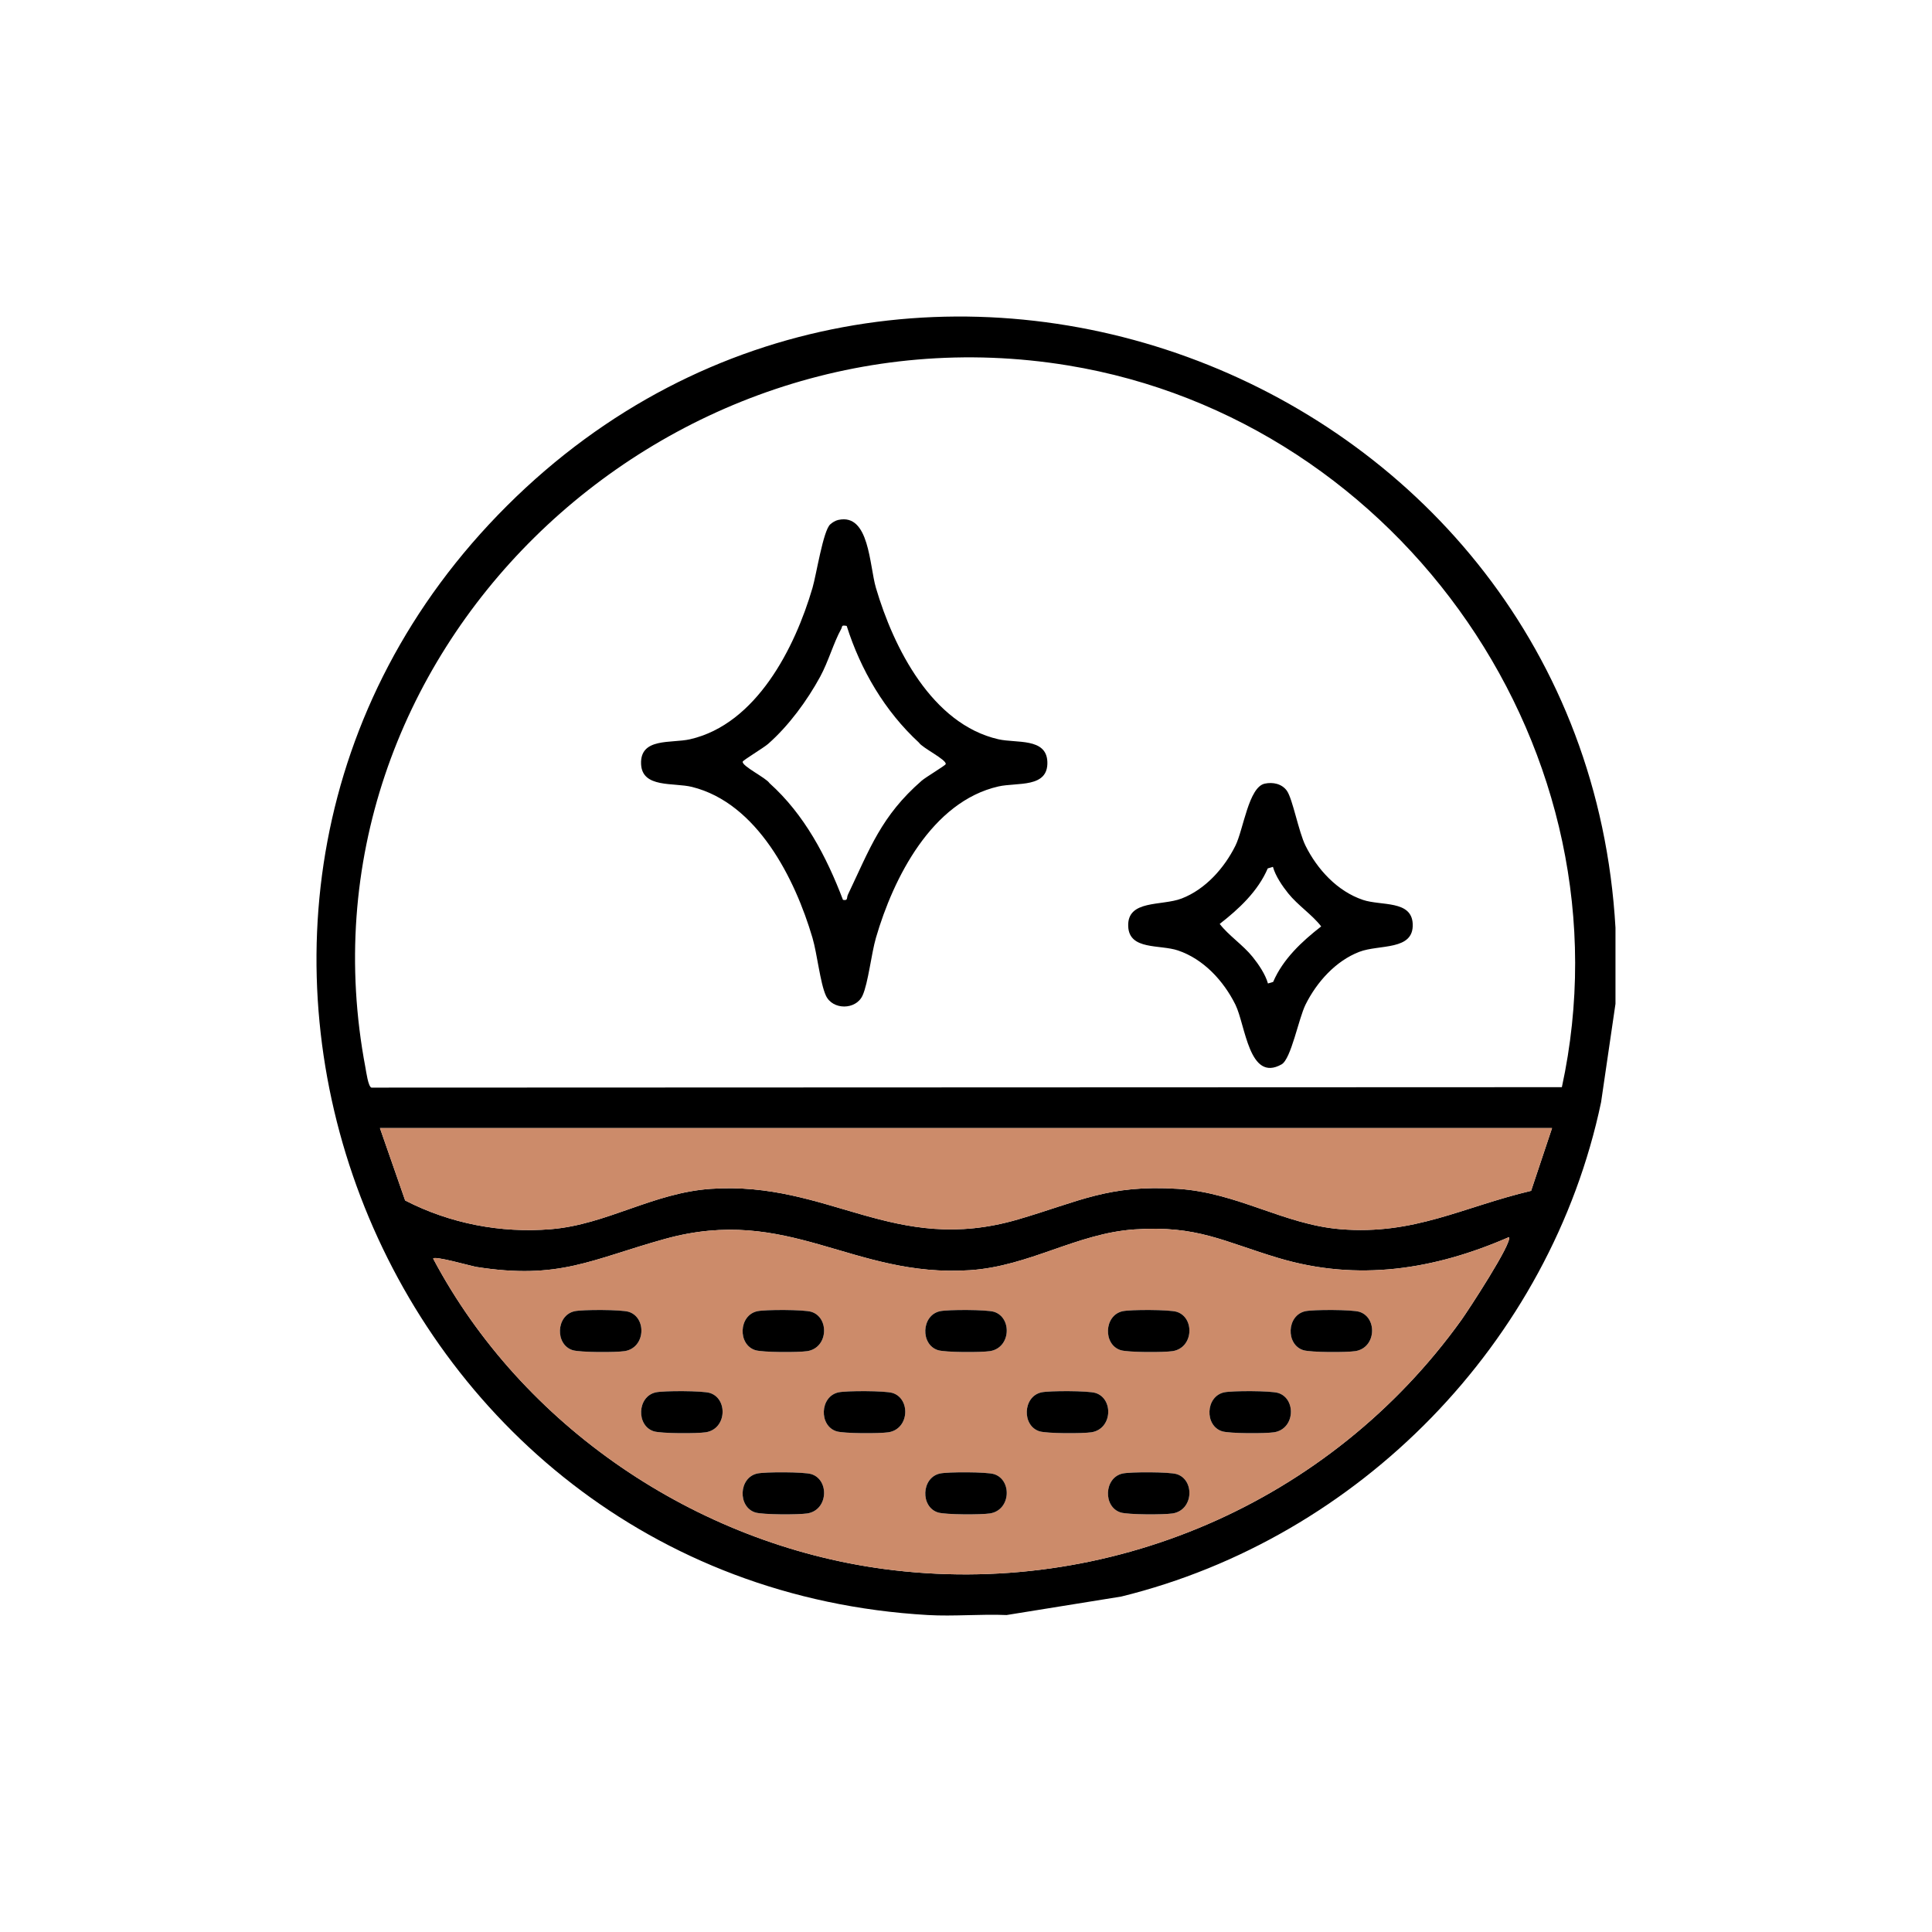
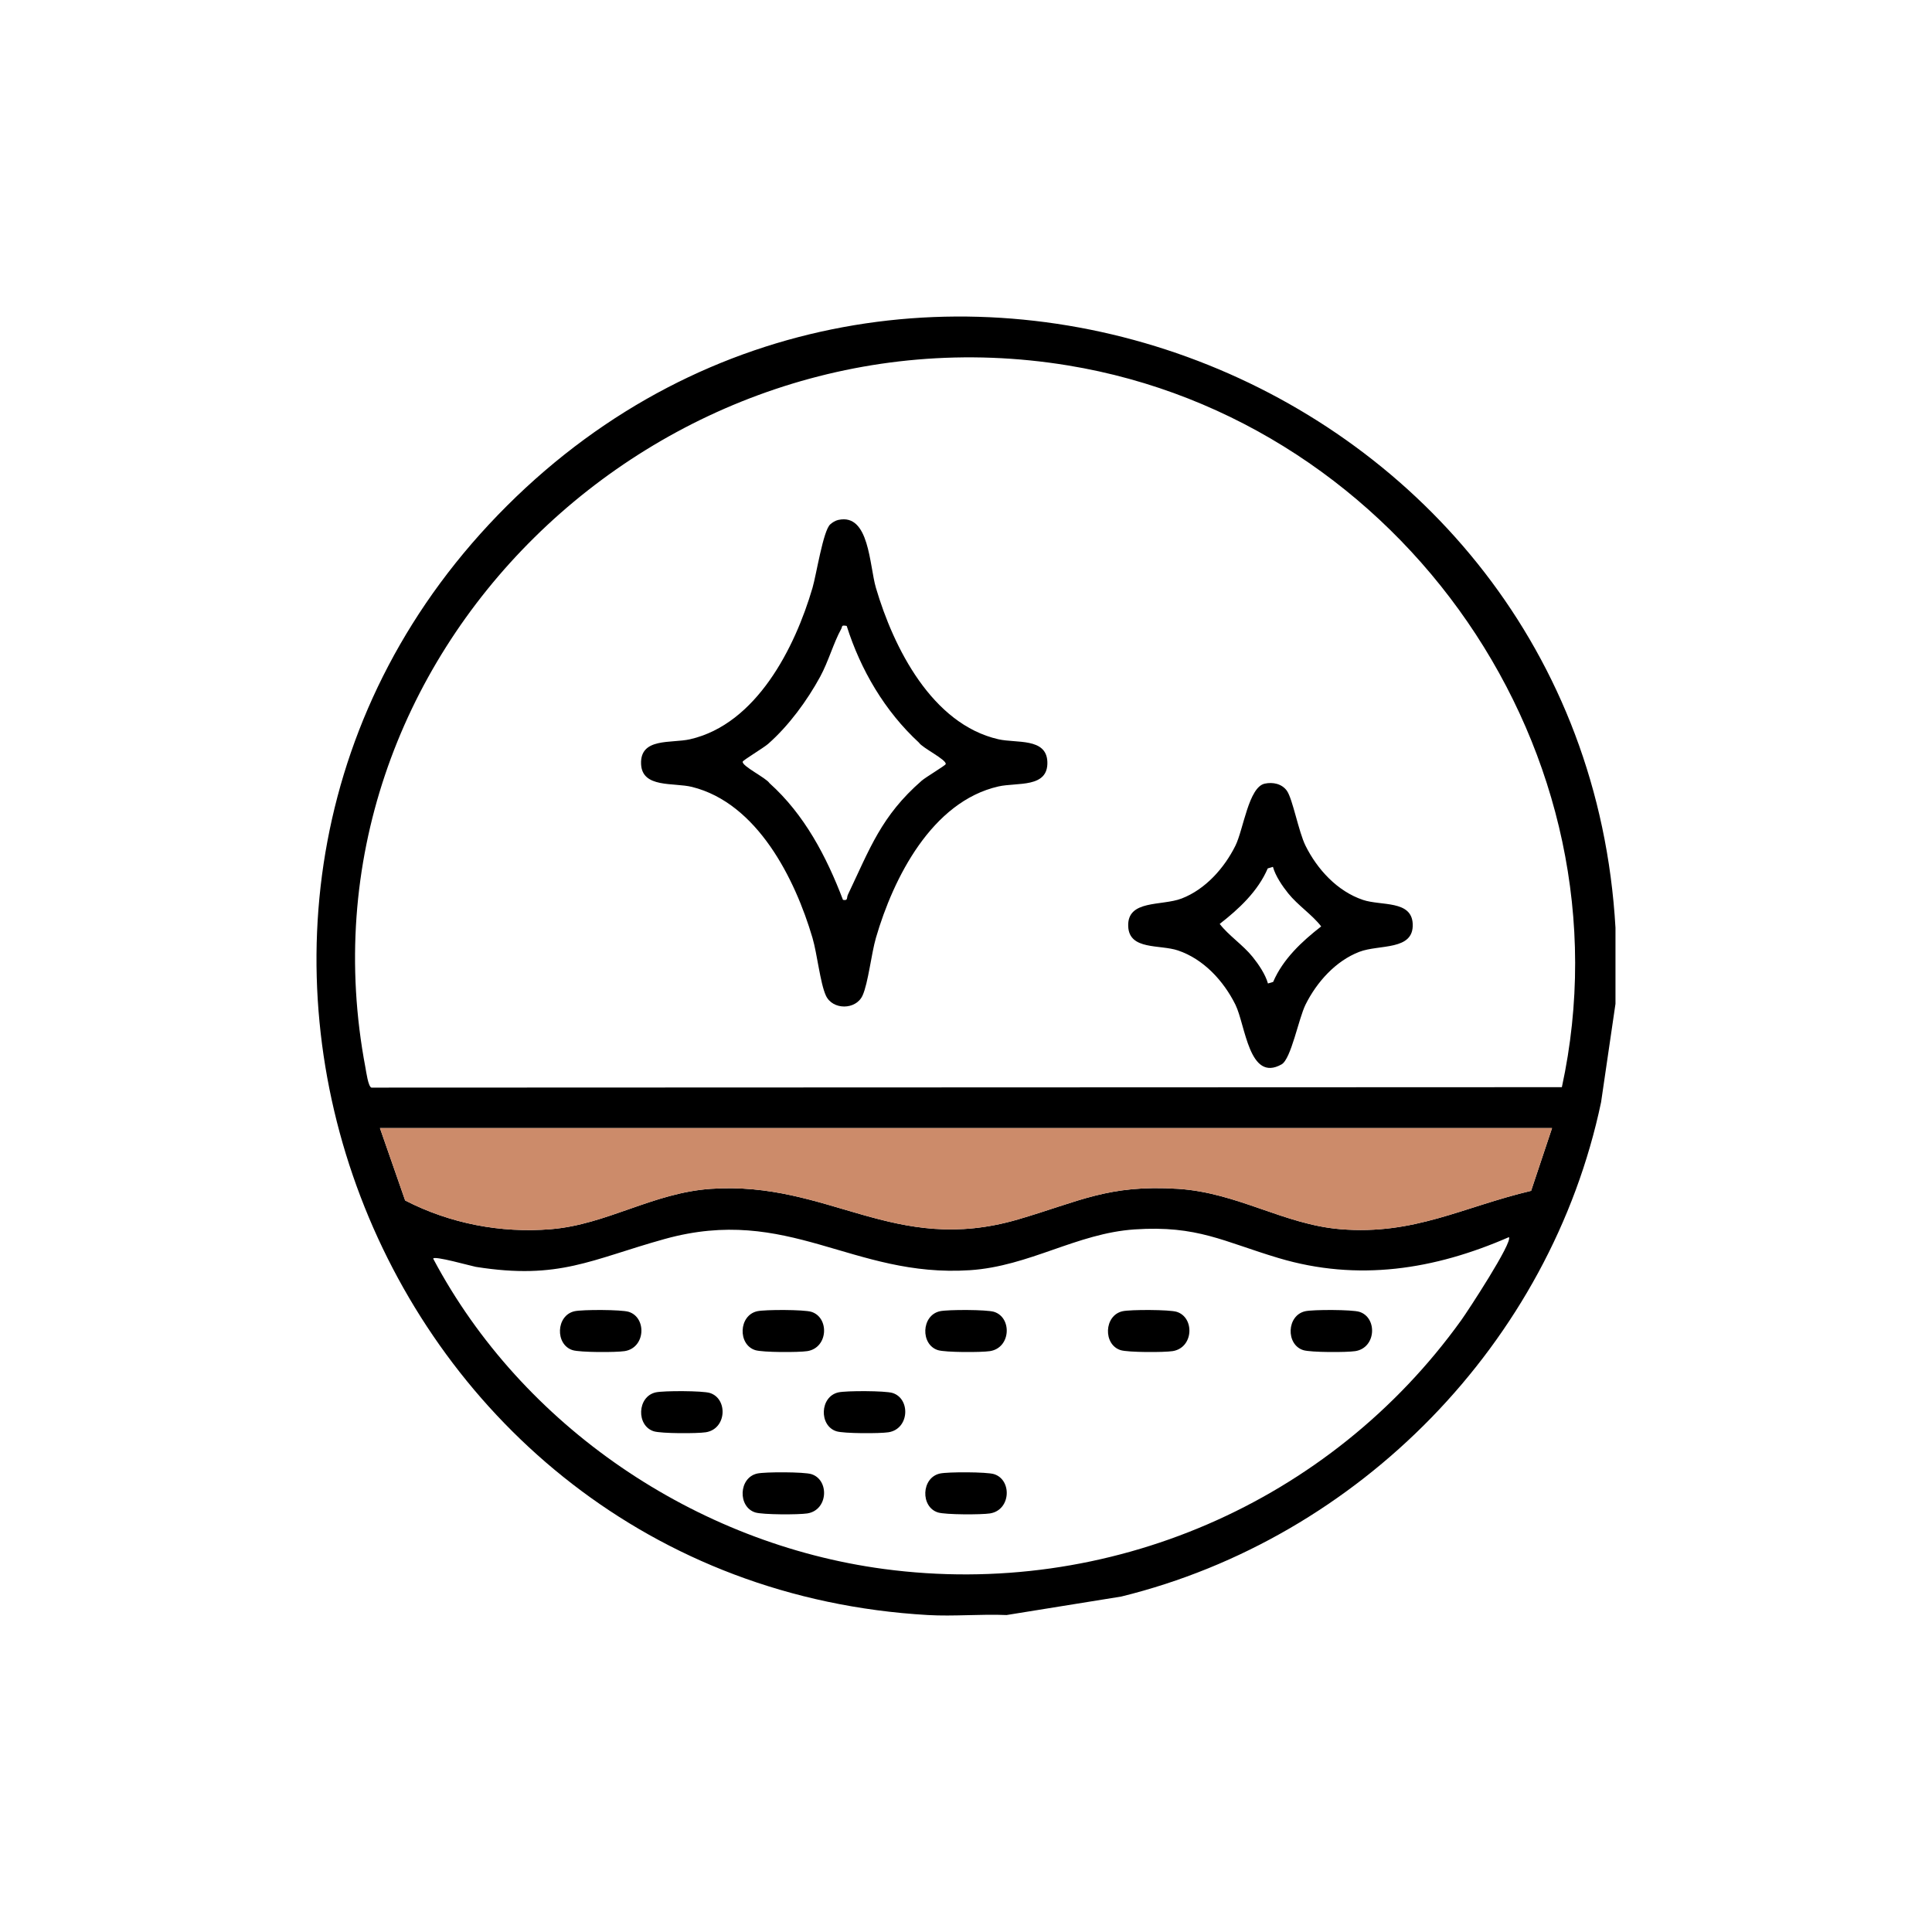
<svg xmlns="http://www.w3.org/2000/svg" viewBox="0 0 1000 1000" data-name="Layer 2" id="Layer_2">
  <defs>
    <style>
      .cls-1 {
        fill: none;
      }

      .cls-2 {
        fill: #cc8b6a;
      }

      .cls-3 {
        clip-path: url(#clippath);
      }
    </style>
    <clipPath id="clippath">
      <rect height="1000" width="1000" class="cls-1" />
    </clipPath>
  </defs>
  <g data-name="Layer 1" id="Layer_1-2">
    <g class="cls-3">
      <g>
        <path d="M836.17,480.19v39.38l-7.46,50.96c-26.17,124.37-125.13,225.54-248.34,255.84l-59.37,9.57c-13.46-.57-27.28.77-40.71,0-287.39-16.47-423.13-369.57-217.85-574.18,204.98-204.31,557.28-68.43,573.73,218.43ZM808.42,562.72c37.47-172.47-82.52-345.18-255.62-373.57-211.04-34.61-404.03,150.63-363.64,363.51.36,1.91,1.43,9.89,3.11,10.29l616.16-.23ZM803.34,583.89H196.65l13.06,37.48c23.18,11.91,49.33,16.99,75.41,14.86,28.93-2.37,52.93-18.87,82.85-20.89,61.29-4.14,94.66,34.63,158.97,15.83,31.88-9.32,46.68-18.11,82.76-15.83,30.84,1.95,54.8,18.49,84.16,20.89,38.2,3.12,63.13-11.45,98.64-19.86l10.84-32.48ZM781.01,640.34c-38.54,16.83-78.13,23.08-119.17,10.84-28.59-8.52-42.04-17.02-74.56-14.84-29.97,2.01-54.49,19.09-85.25,21.11-60.87,4-93.83-33.97-157.98-16.15-38.18,10.61-54.5,21.3-97.78,14.42-1.99-.32-22.04-6.02-22.04-4.22,45.98,86.72,135.84,147.59,233.29,160.61,116.17,15.52,230.98-34.31,298.85-128.82,3.41-4.75,26.74-40.35,24.65-42.95Z" />
-         <path d="M781.01,640.34c2.09,2.6-21.24,38.2-24.65,42.95-67.87,94.51-182.68,144.34-298.85,128.82-97.45-13.02-187.31-73.88-233.29-160.61,0-1.81,20.05,3.9,22.04,4.22,43.29,6.87,59.6-3.82,97.78-14.42,64.15-17.82,97.11,20.15,157.98,16.15,30.76-2.02,55.28-19.1,85.25-21.11,32.52-2.18,45.97,6.31,74.56,14.84,41.04,12.24,80.63,5.99,119.17-10.84ZM297.39,678.69c-9.66,2.16-10.13,17.28-1.01,20.14,3.88,1.21,22.48,1.2,26.91.51,10.89-1.7,11.51-17.4,2.12-20.34-3.79-1.18-23.94-1.22-28.02-.31ZM391.94,678.69c-9.66,2.16-10.13,17.28-1.01,20.14,3.88,1.21,22.48,1.2,26.91.51,10.89-1.7,11.51-17.4,2.12-20.34-3.79-1.18-23.94-1.22-28.02-.31ZM486.49,678.69c-9.66,2.16-10.13,17.28-1.01,20.14,3.88,1.21,22.48,1.2,26.91.51,10.89-1.7,11.51-17.4,2.12-20.34-3.79-1.18-23.94-1.22-28.02-.31ZM581.04,678.69c-9.66,2.16-10.13,17.28-1.01,20.14,3.88,1.21,22.48,1.2,26.91.51,10.89-1.7,11.51-17.4,2.12-20.34-3.79-1.18-23.94-1.22-28.02-.31ZM675.59,678.69c-9.66,2.16-10.13,17.28-1.01,20.14,3.88,1.21,22.48,1.2,26.91.51,10.89-1.7,11.51-17.4,2.12-20.34-3.79-1.18-23.94-1.22-28.02-.31ZM339.41,720.69c-9.66,2.16-10.13,17.28-1.01,20.14,3.88,1.21,22.48,1.2,26.91.51,10.89-1.7,11.51-17.4,2.12-20.34-3.79-1.18-23.94-1.22-28.02-.31ZM433.96,720.69c-9.66,2.16-10.13,17.28-1.01,20.14,3.88,1.21,22.48,1.2,26.91.51,10.89-1.7,11.51-17.4,2.12-20.34-3.79-1.18-23.94-1.22-28.02-.31ZM539.02,720.69c-9.66,2.16-10.13,17.28-1.01,20.14,3.88,1.21,22.48,1.2,26.91.51,10.89-1.7,11.51-17.4,2.12-20.34-3.79-1.18-23.94-1.22-28.02-.31ZM633.57,720.69c-9.66,2.16-10.13,17.28-1.01,20.14,3.88,1.21,22.48,1.2,26.91.51,10.89-1.7,11.51-17.4,2.12-20.34-3.79-1.18-23.94-1.22-28.02-.31ZM391.94,762.7c-9.66,2.16-10.13,17.28-1.01,20.14,3.88,1.21,22.48,1.2,26.91.51,10.89-1.7,11.51-17.4,2.12-20.34-3.79-1.18-23.94-1.22-28.02-.31ZM486.49,762.7c-9.66,2.16-10.13,17.28-1.01,20.14,3.88,1.21,22.48,1.2,26.91.51,10.89-1.7,11.51-17.4,2.12-20.34-3.79-1.18-23.94-1.22-28.02-.31ZM581.04,762.7c-9.66,2.16-10.13,17.28-1.01,20.14,3.88,1.21,22.48,1.2,26.91.51,10.89-1.7,11.51-17.4,2.12-20.34-3.79-1.18-23.94-1.22-28.02-.31Z" class="cls-2" />
        <path d="M803.34,583.89l-10.84,32.48c-35.5,8.41-60.44,22.99-98.64,19.86-29.36-2.4-53.32-18.94-84.16-20.89-36.08-2.28-50.88,6.51-82.76,15.83-64.31,18.8-97.68-19.97-158.97-15.83-29.91,2.02-53.91,18.52-82.85,20.89-26.08,2.13-52.23-2.95-75.41-14.86l-13.06-37.48h606.69Z" class="cls-2" />
        <path d="M433.98,269.1c16.04-3.5,15.97,23.54,19.4,35.18,9.15,31.04,29.01,70.53,63.42,78.37,9.24,2.11,24.78-.88,25.31,11.58.58,13.85-15.63,10.63-25.31,12.83-34.46,7.86-54.38,47.29-63.42,78.37-2.38,8.19-4,23.43-6.92,29.84-3.44,7.57-15.54,7.62-19,0-2.94-6.46-4.49-21.61-6.92-29.84-9.05-30.7-28.6-69.73-62.36-78.12-9.5-2.36-25.83.75-26.36-11.83-.58-13.85,15.63-10.63,25.31-12.83,34.37-7.84,54.34-47.34,63.42-78.37,2.02-6.91,5.5-29.53,9.16-32.85,1.17-1.06,2.72-2,4.27-2.34ZM438.26,323.98c-3-.56-2.09.18-2.91,1.68-3.9,7.05-6.55,16.73-10.83,24.6-6.77,12.43-16.28,25.39-26.93,34.77-2.29,2.02-12.95,8.41-13.16,9.19-.6,2.24,12.18,8.44,13.83,11.11,18.11,16.24,29.51,38,38.06,60.43,2.74.57,1.81-1.11,2.54-2.64,11.39-23.92,17.27-40.78,38.19-59.02,2.15-1.87,12.25-7.86,12.44-8.59.6-2.24-12.18-8.44-13.83-11.11-17.65-16.26-30.21-37.64-37.41-60.42Z" />
        <path d="M654.6,405.62c4.22-.92,8.92.04,11.5,3.7,2.99,4.24,6.05,21.21,9.64,28.43,6.09,12.25,16.45,23.57,29.73,28.04,9.43,3.17,25.23.03,25.75,12.45.59,13.98-17.31,10.45-27.65,14.43-12.28,4.73-22.06,15.71-27.83,27.32-3.59,7.24-7.47,28.14-12.39,30.92-16.89,9.54-18.69-20.39-23.91-30.92-6.08-12.24-16.45-23.57-29.73-28.04-9.43-3.17-25.23-.03-25.75-12.45-.59-13.98,17.31-10.45,27.65-14.43,12.28-4.73,22.06-15.71,27.83-27.32,4.17-8.41,6.83-30.31,15.17-32.13ZM658.87,448.68l-2.69.81c-5.08,11.84-14.88,20.96-24.86,28.73,4.56,5.97,12.05,10.87,17.04,17.08,3.06,3.8,6.61,9,7.93,13.75l2.69-.81c5.08-11.84,14.88-20.96,24.86-28.73-4.56-5.97-12.05-10.87-17.04-17.08-3.06-3.8-6.61-9-7.93-13.75Z" />
        <path d="M297.39,678.69c4.08-.91,24.24-.88,28.02.31,9.39,2.94,8.77,18.64-2.12,20.34-4.44.69-23.04.7-26.91-.51-9.12-2.86-8.66-17.98,1.01-20.14Z" />
        <path d="M391.94,678.69c4.08-.91,24.24-.88,28.02.31,9.39,2.94,8.77,18.64-2.12,20.34-4.44.69-23.04.7-26.91-.51-9.12-2.86-8.66-17.98,1.01-20.14Z" />
        <path d="M486.49,678.69c4.08-.91,24.24-.88,28.02.31,9.39,2.94,8.77,18.64-2.12,20.34-4.44.69-23.04.7-26.91-.51-9.12-2.86-8.66-17.98,1.01-20.14Z" />
        <path d="M581.04,678.69c4.08-.91,24.24-.88,28.02.31,9.39,2.94,8.77,18.64-2.12,20.34-4.44.69-23.04.7-26.91-.51-9.12-2.86-8.66-17.98,1.01-20.14Z" />
        <path d="M675.59,678.69c4.08-.91,24.24-.88,28.02.31,9.39,2.94,8.77,18.64-2.12,20.34-4.44.69-23.04.7-26.91-.51-9.12-2.86-8.66-17.98,1.01-20.14Z" />
        <path d="M339.41,720.69c4.08-.91,24.24-.88,28.02.31,9.39,2.94,8.77,18.64-2.12,20.34-4.44.69-23.04.7-26.91-.51-9.12-2.86-8.66-17.98,1.01-20.14Z" />
        <path d="M433.96,720.69c4.08-.91,24.24-.88,28.02.31,9.39,2.94,8.77,18.64-2.12,20.34-4.44.69-23.04.7-26.91-.51-9.12-2.86-8.66-17.98,1.01-20.14Z" />
-         <path d="M539.02,720.69c4.08-.91,24.24-.88,28.02.31,9.39,2.94,8.77,18.64-2.12,20.34-4.44.69-23.04.7-26.91-.51-9.12-2.86-8.66-17.98,1.01-20.14Z" />
-         <path d="M633.57,720.69c4.08-.91,24.24-.88,28.02.31,9.39,2.94,8.77,18.64-2.12,20.34-4.44.69-23.04.7-26.91-.51-9.12-2.86-8.66-17.98,1.01-20.14Z" />
        <path d="M391.94,762.7c4.08-.91,24.24-.88,28.02.31,9.39,2.94,8.77,18.64-2.12,20.34-4.44.69-23.04.7-26.91-.51-9.12-2.86-8.66-17.98,1.01-20.14Z" />
        <path d="M486.49,762.7c4.08-.91,24.24-.88,28.02.31,9.39,2.94,8.77,18.64-2.12,20.34-4.44.69-23.04.7-26.91-.51-9.12-2.86-8.66-17.98,1.01-20.14Z" />
-         <path d="M581.04,762.7c4.08-.91,24.24-.88,28.02.31,9.39,2.94,8.77,18.64-2.12,20.34-4.44.69-23.04.7-26.91-.51-9.12-2.86-8.66-17.98,1.01-20.14Z" />
      </g>
    </g>
  </g>
</svg>